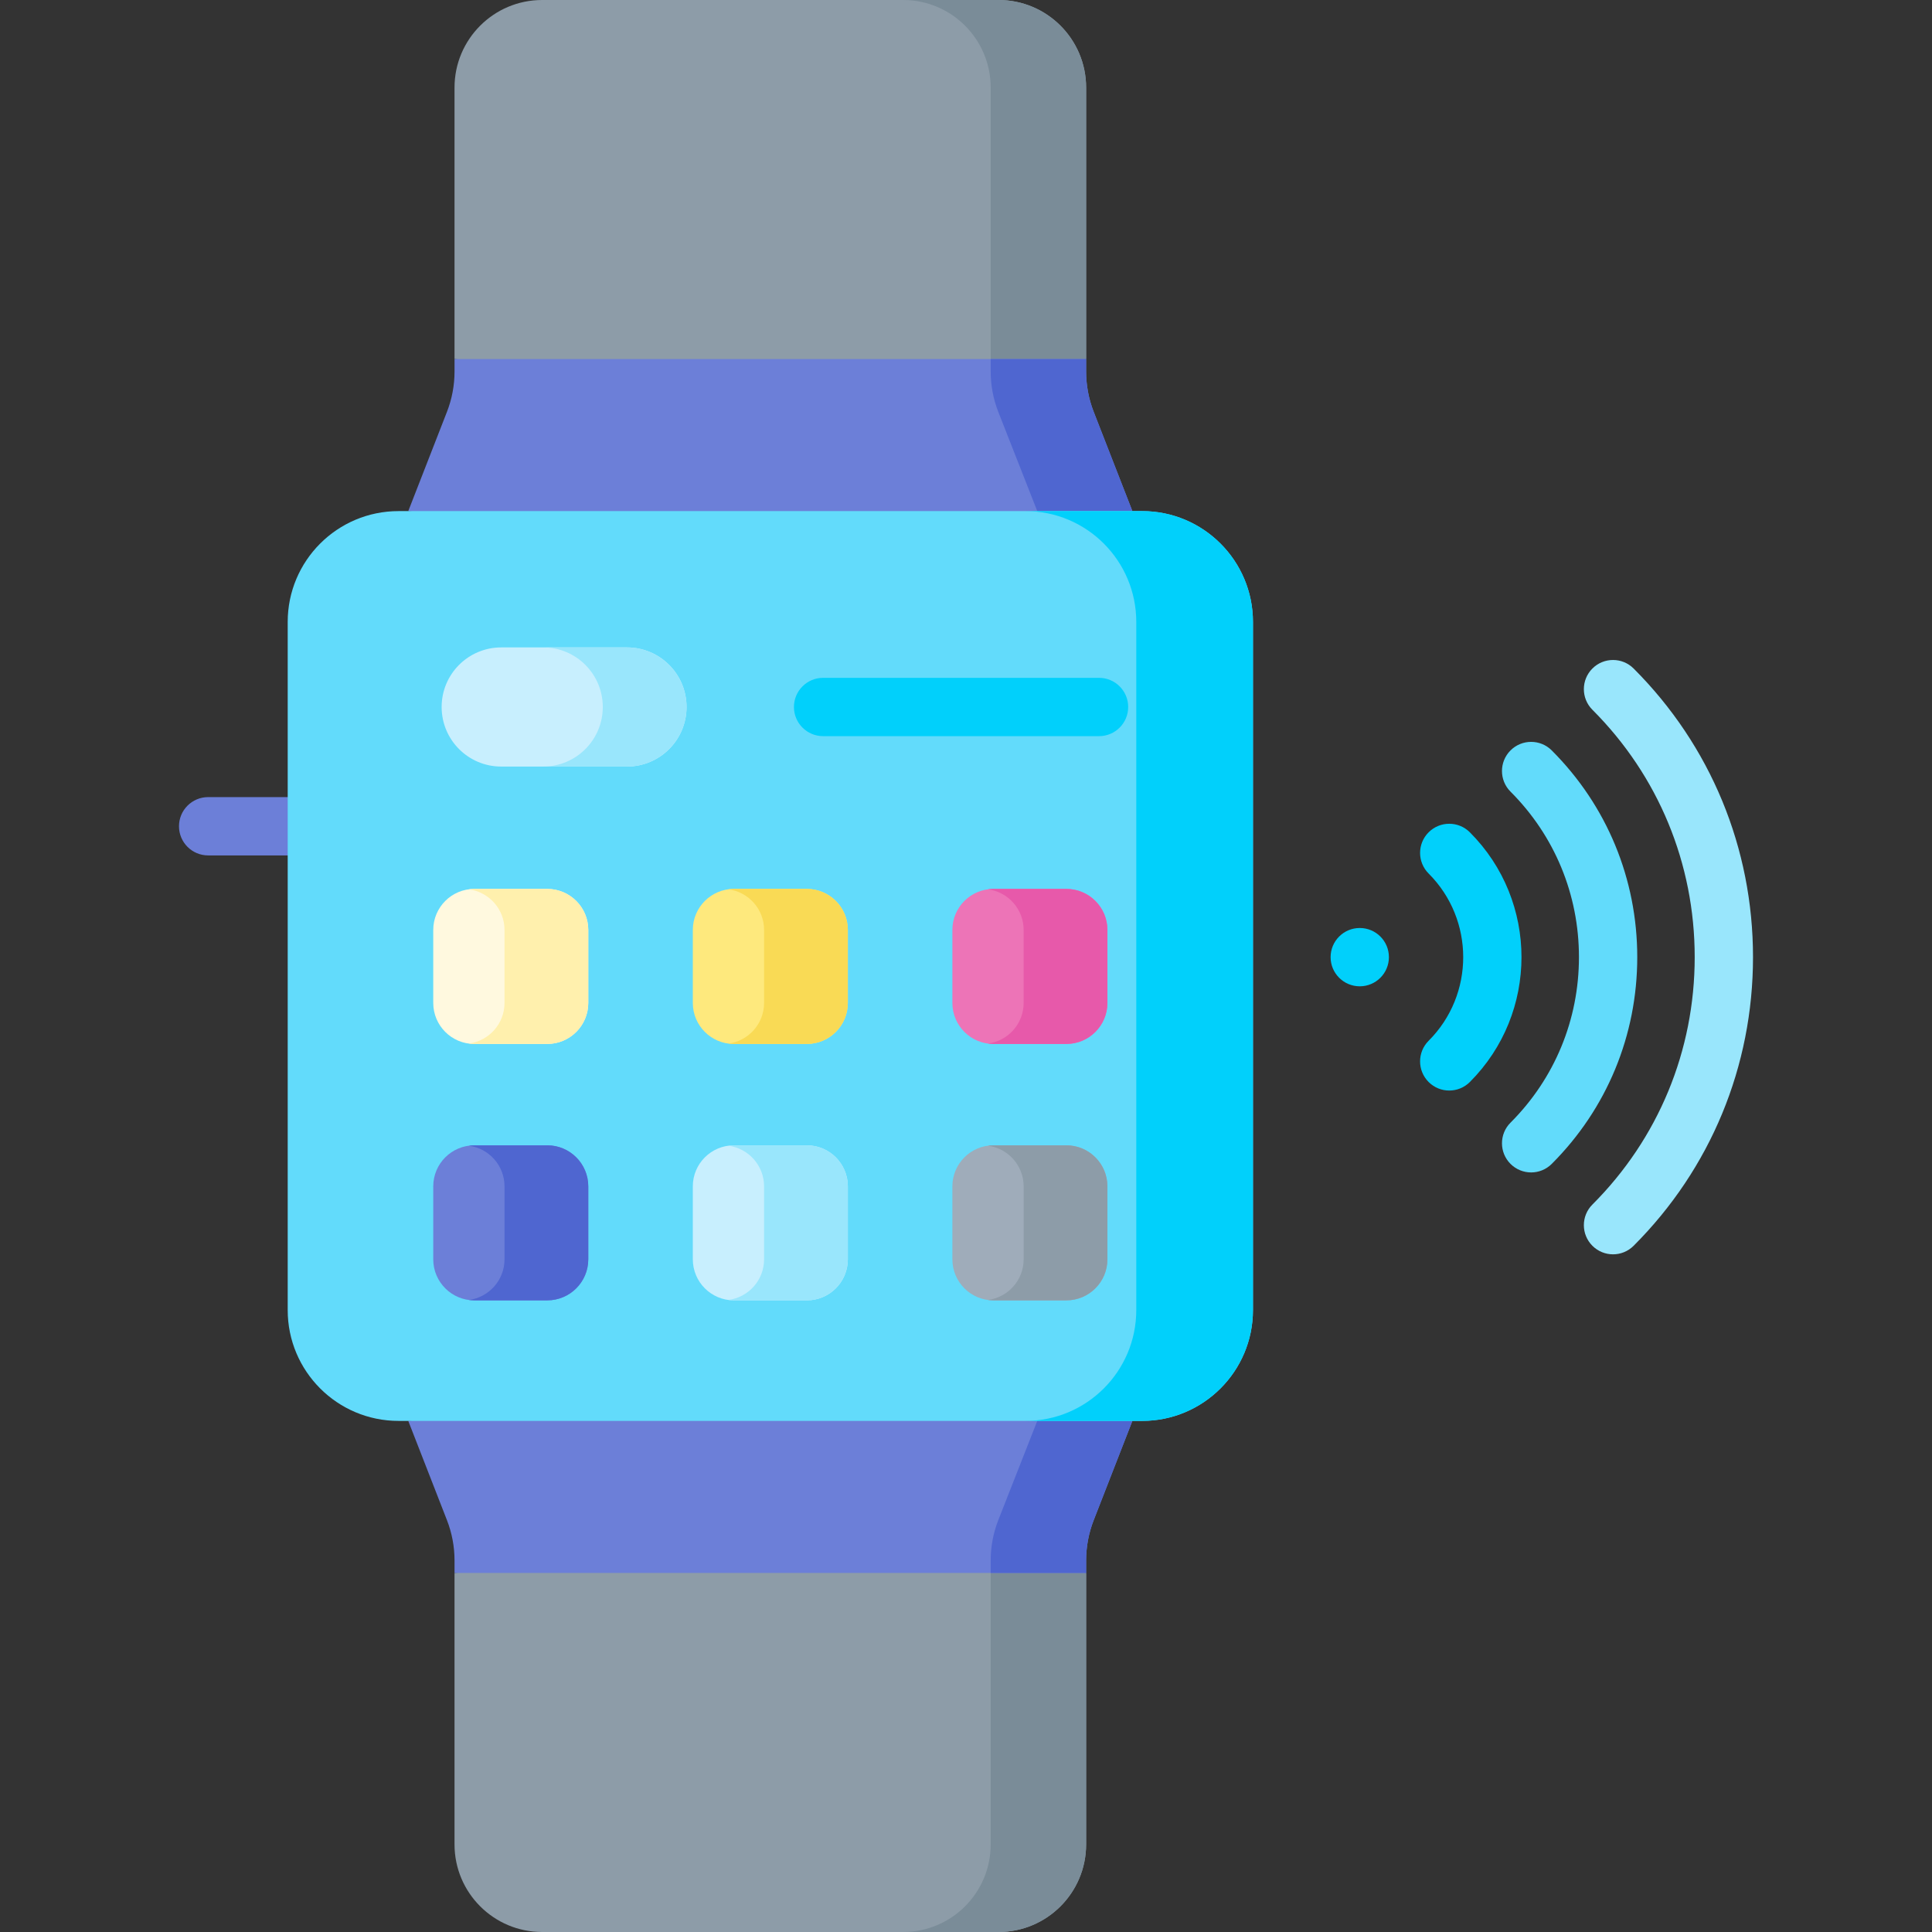
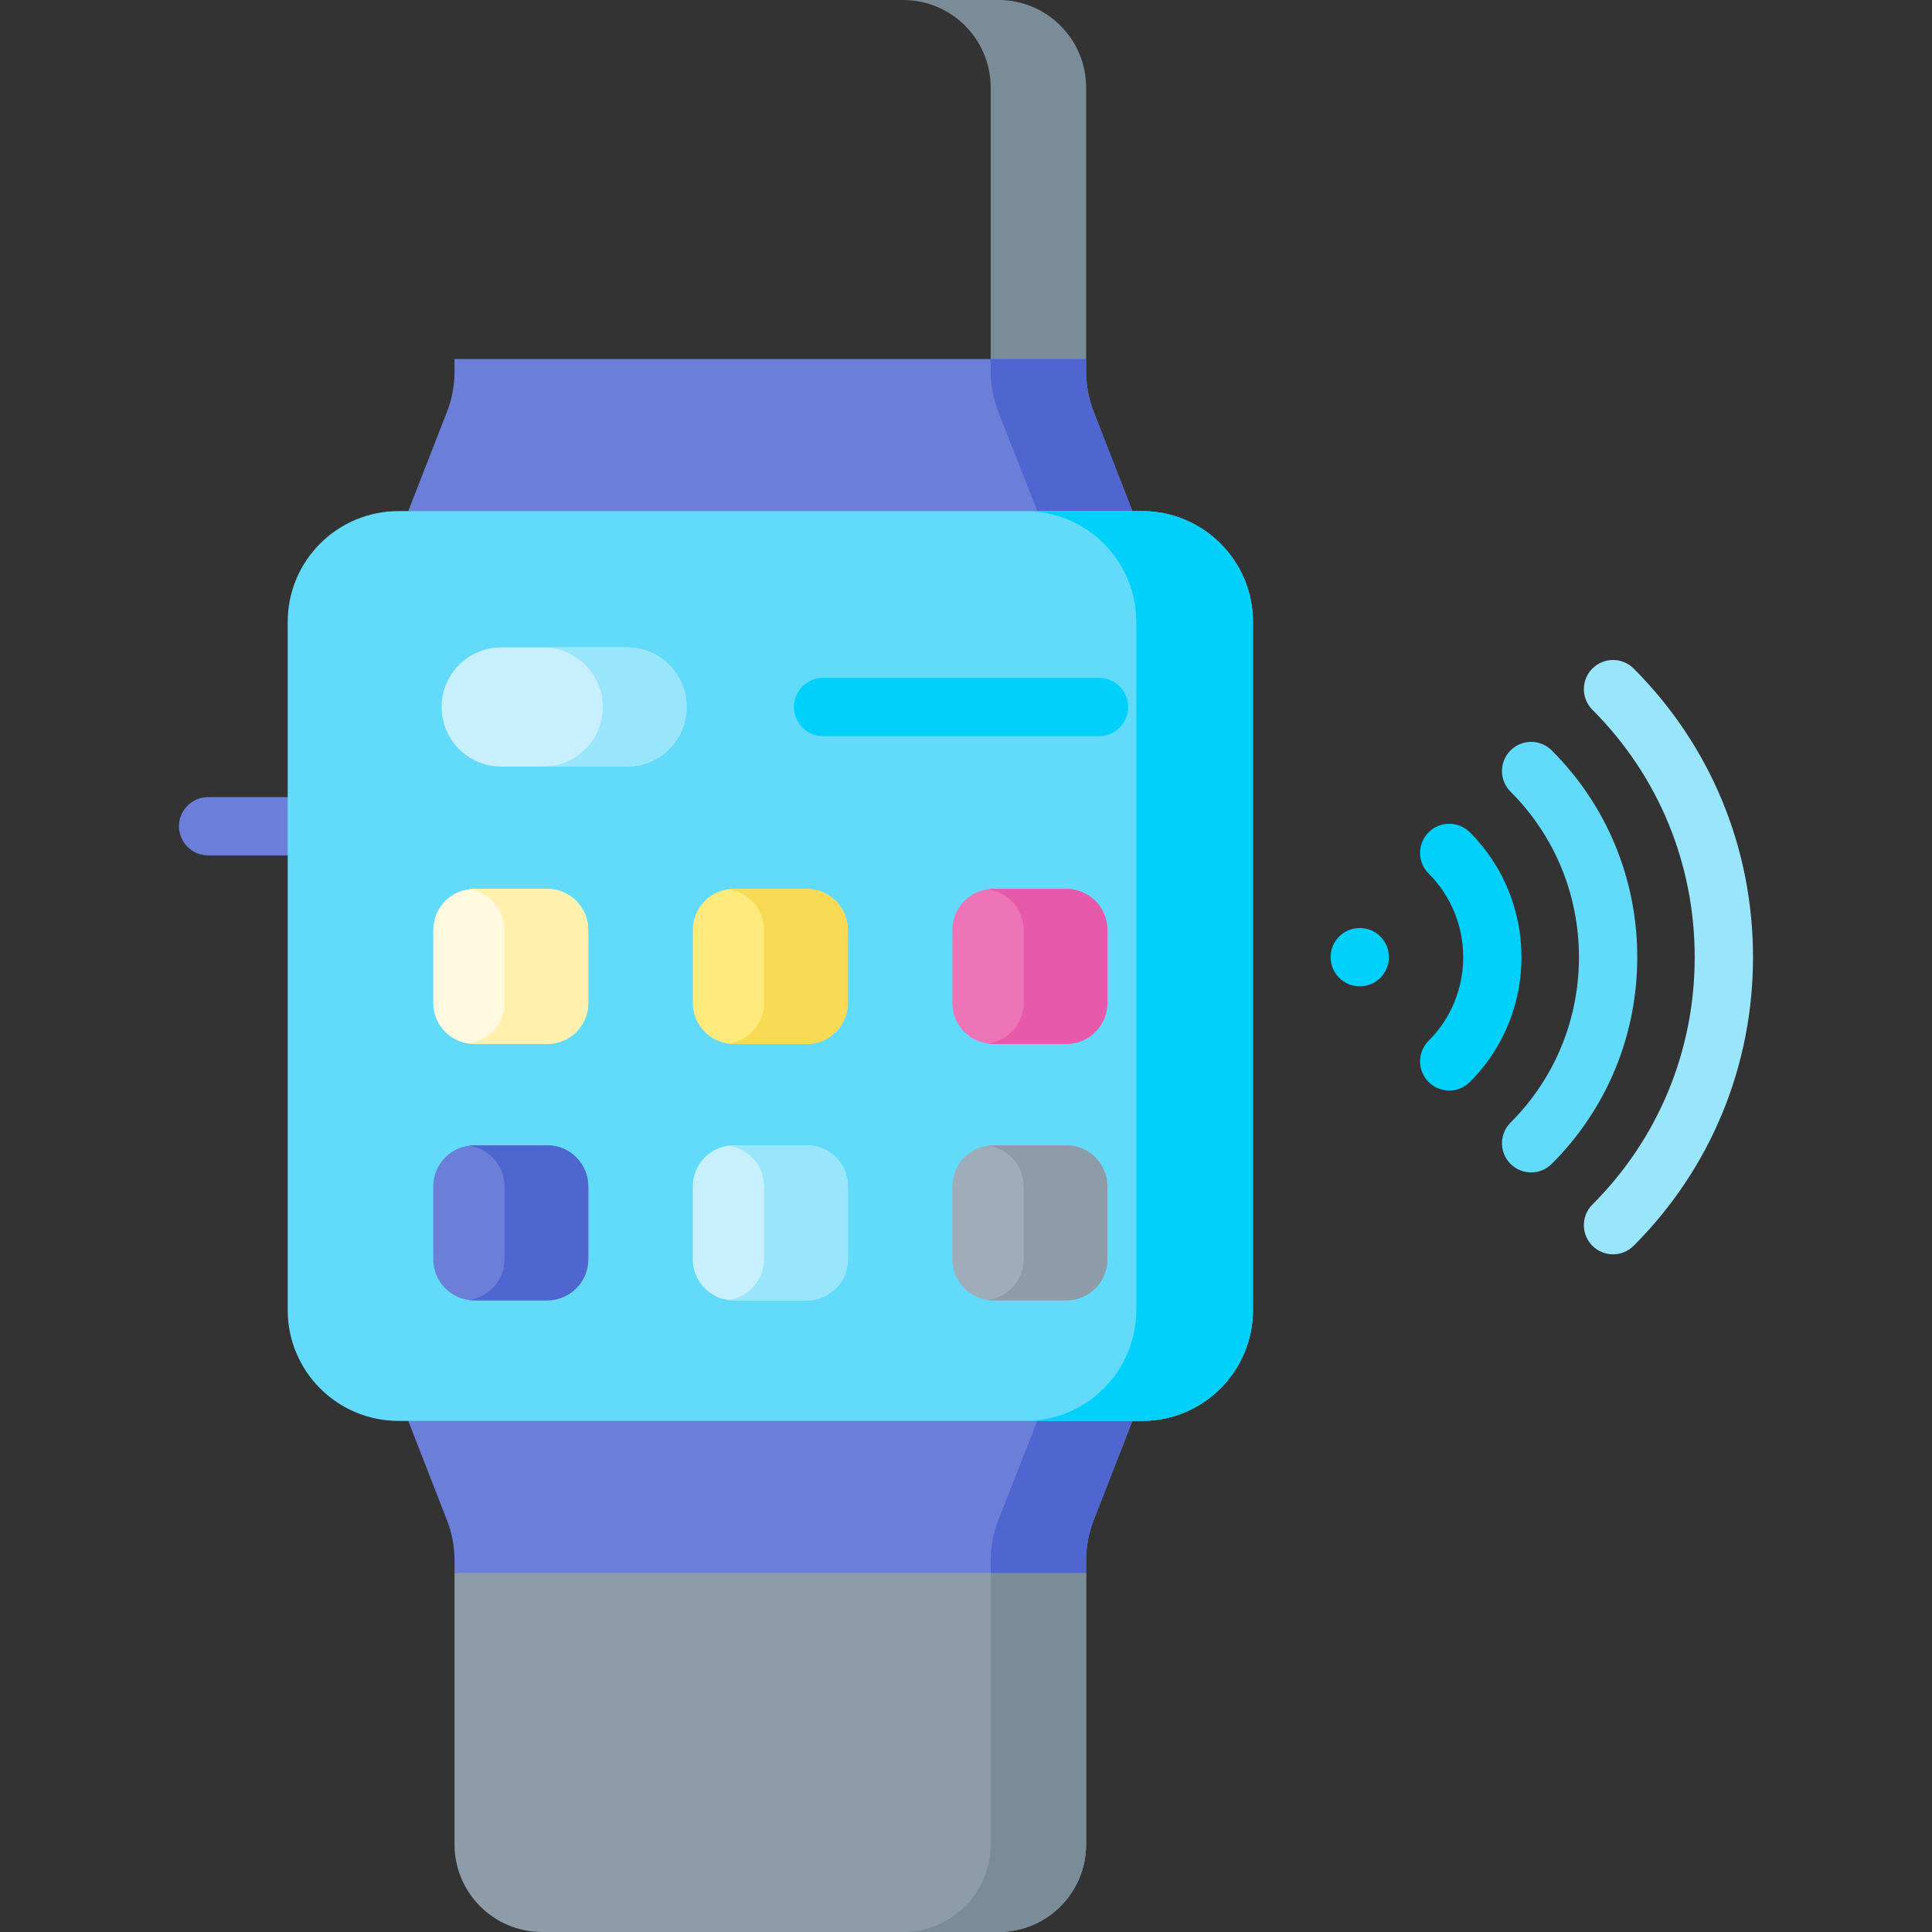
<svg xmlns="http://www.w3.org/2000/svg" id="Capa_1" enable-background="new 0 0 497 497" height="512" viewBox="0 0 497 497" width="512">
  <rect x="0" y="0" width="497" height="497" fill="#333333" stroke="none" />
  <g>
    <g>
      <path d="m74.009 220.052h-20.464c-4.143 0-7.5-3.358-7.5-7.5s3.357-7.5 7.5-7.5h20.464c4.143 0 7.5 3.358 7.5 7.5s-3.358 7.5-7.5 7.5z" fill="#6c7fd8" />
    </g>
    <g>
      <g>
        <path d="m279.403 404.638-.001 69.822c0 12.45-10.09 22.54-22.54 22.54h-117.4c-12.44 0-22.54-10.09-22.54-22.54l.001-69.822 81.24-7.56 60.01 5.58z" fill="#8d9ca8" />
        <path d="m279.403 404.638-.001 69.822c0 12.45-10.09 22.54-22.54 22.54h-24.55c12.45 0 22.54-10.09 22.54-22.54l.001-69.822 3.32-1.98z" fill="#7a8c98" />
      </g>
      <path d="m198.162 353.582-93.136 11.941 9.954 25.537c1.287 3.302 1.947 6.814 1.947 10.358v3.22h162.477v-3.22c0-3.544.66-7.056 1.947-10.358l9.954-25.537z" fill="#6c7fd8" />
      <path d="m291.302 365.52-9.95 25.54c-1.29 3.3-1.95 6.81-1.95 10.36v3.22h-24.55v-3.22c0-3.55.66-7.06 1.95-10.36l11.21-28.53z" fill="#4f66d0" />
    </g>
    <g>
      <g>
-         <path d="m279.403 92.362-.001-69.822c0-12.45-10.09-22.54-22.54-22.54h-117.4c-12.44 0-22.54 10.09-22.54 22.54l.001 69.822 81.24 7.56 60.01-5.58z" fill="#8d9ca8" />
        <path d="m279.403 92.362-.001-69.822c0-12.45-10.09-22.54-22.54-22.54h-24.55c12.45 0 22.54 10.09 22.54 22.54l.001 69.822 3.32 1.98z" fill="#7a8c98" />
      </g>
      <path d="m198.162 143.418-93.136-11.941 9.954-25.537c1.287-3.302 1.947-6.814 1.947-10.358v-3.22h162.477v3.22c0 3.544.66 7.056 1.947 10.358l9.954 25.537z" fill="#6c7fd8" />
      <path d="m291.302 131.48-9.95-25.54c-1.29-3.3-1.95-6.81-1.95-10.36v-3.22h-24.55v3.22c0 3.55.66 7.06 1.95 10.36l11.21 28.53z" fill="#4f66d0" />
    </g>
    <path d="m293.803 365.523h-191.276c-15.75 0-28.518-12.768-28.518-28.518v-177.01c0-15.75 12.768-28.518 28.518-28.518h191.276c15.75 0 28.518 12.768 28.518 28.518v177.01c0 15.75-12.768 28.518-28.518 28.518z" fill="#62dbfb" />
    <path d="m293.803 131.477h-30.017c15.75 0 28.518 12.768 28.518 28.518v177.01c0 15.75-12.768 28.518-28.518 28.518h30.017c15.75 0 28.518-12.768 28.518-28.518v-177.01c0-15.75-12.768-28.518-28.518-28.518z" fill="#01d0fb" />
    <path d="m161.291 197.196h-32.358c-8.464 0-15.325-6.861-15.325-15.325 0-8.464 6.861-15.325 15.325-15.325h32.358c8.464 0 15.325 6.861 15.325 15.325 0 8.463-6.862 15.325-15.325 15.325z" fill="#c8effe" />
    <path d="m161.29 166.545h-21.549c8.464 0 15.325 6.861 15.325 15.325 0 8.464-6.861 15.325-15.325 15.325h21.549c8.464 0 15.325-6.861 15.325-15.325.001-8.463-6.861-15.325-15.325-15.325z" fill="#99e6fc" />
    <g>
      <path d="m140.777 268.553h-18.767c-5.831 0-10.557-4.727-10.557-10.557v-18.766c0-5.831 4.727-10.557 10.557-10.557h18.766c5.831 0 10.557 4.727 10.557 10.557v18.766c.001 5.831-4.726 10.557-10.556 10.557z" fill="#fff9df" />
      <path d="m140.777 228.672h-18.767c-.473 0-.935.042-1.391.102 5.171.683 9.166 5.098 9.166 10.455v18.766c0 5.358-3.995 9.773-9.166 10.455.456.06.918.102 1.391.102h18.766c5.831 0 10.557-4.727 10.557-10.557v-18.766c.001-5.83-4.726-10.557-10.556-10.557z" fill="#fff0ad" />
      <path d="m207.548 268.553h-18.766c-5.831 0-10.557-4.727-10.557-10.557v-18.766c0-5.831 4.727-10.557 10.557-10.557h18.766c5.831 0 10.557 4.727 10.557 10.557v18.766c0 5.831-4.726 10.557-10.557 10.557z" fill="#fee97d" />
      <path d="m207.548 228.672h-18.766c-.473 0-.935.042-1.391.102 5.171.683 9.166 5.098 9.166 10.455v18.766c0 5.358-3.995 9.773-9.166 10.455.456.06.918.102 1.391.102h18.766c5.831 0 10.557-4.727 10.557-10.557v-18.766c0-5.83-4.726-10.557-10.557-10.557z" fill="#f9da55" />
      <path d="m274.32 268.553h-18.766c-5.831 0-10.557-4.727-10.557-10.557v-18.766c0-5.831 4.727-10.557 10.557-10.557h18.766c5.831 0 10.557 4.727 10.557 10.557v18.766c0 5.831-4.727 10.557-10.557 10.557z" fill="#ed74b7" />
      <path d="m274.32 228.672h-18.766c-.473 0-.935.042-1.391.102 5.171.683 9.166 5.098 9.166 10.455v18.766c0 5.358-3.995 9.773-9.166 10.455.456.06.918.102 1.391.102h18.766c5.831 0 10.557-4.727 10.557-10.557v-18.766c0-5.83-4.727-10.557-10.557-10.557z" fill="#e759aa" />
    </g>
    <g>
      <path d="m140.777 334.511h-18.767c-5.831 0-10.557-4.727-10.557-10.557v-18.766c0-5.831 4.727-10.557 10.557-10.557h18.766c5.831 0 10.557 4.727 10.557 10.557v18.766c.001 5.831-4.726 10.557-10.556 10.557z" fill="#6c7fd8" />
      <path d="m140.777 294.63h-18.767c-.473 0-.935.042-1.391.102 5.171.683 9.166 5.098 9.166 10.455v18.766c0 5.358-3.995 9.773-9.166 10.455.456.06.918.102 1.391.102h18.766c5.831 0 10.557-4.727 10.557-10.557v-18.766c.001-5.83-4.726-10.557-10.556-10.557z" fill="#4f66d0" />
      <path d="m207.548 334.511h-18.766c-5.831 0-10.557-4.727-10.557-10.557v-18.766c0-5.831 4.727-10.557 10.557-10.557h18.766c5.831 0 10.557 4.727 10.557 10.557v18.766c0 5.831-4.726 10.557-10.557 10.557z" fill="#c8effe" />
      <path d="m207.548 294.63h-18.766c-.473 0-.935.042-1.391.102 5.171.683 9.166 5.098 9.166 10.455v18.766c0 5.358-3.995 9.773-9.166 10.455.456.06.918.102 1.391.102h18.766c5.831 0 10.557-4.727 10.557-10.557v-18.766c0-5.83-4.726-10.557-10.557-10.557z" fill="#99e6fc" />
      <path d="m274.32 334.511h-18.766c-5.831 0-10.557-4.727-10.557-10.557v-18.766c0-5.831 4.727-10.557 10.557-10.557h18.766c5.831 0 10.557 4.727 10.557 10.557v18.766c0 5.831-4.727 10.557-10.557 10.557z" fill="#9facba" />
      <path d="m274.32 294.63h-18.766c-.473 0-.935.042-1.391.102 5.171.683 9.166 5.098 9.166 10.455v18.766c0 5.358-3.995 9.773-9.166 10.455.456.06.918.102 1.391.102h18.766c5.831 0 10.557-4.727 10.557-10.557v-18.766c0-5.83-4.727-10.557-10.557-10.557z" fill="#8d9ca8" />
    </g>
    <g>
      <path d="m282.723 189.371h-70.985c-4.143 0-7.5-3.358-7.5-7.5s3.357-7.5 7.5-7.5h70.985c4.143 0 7.5 3.358 7.5 7.5s-3.358 7.5-7.5 7.5z" fill="#01d0fb" />
    </g>
    <g>
      <g>
        <g>
          <path d="m407.443 177.279c0-1.919.732-3.839 2.197-5.303 2.929-2.929 7.678-2.929 10.606 0 19.803 19.803 30.709 46.172 30.709 74.249s-10.906 54.446-30.709 74.249c-2.929 2.929-7.678 2.929-10.606 0-2.929-2.929-2.929-7.678 0-10.606 16.97-16.97 26.316-39.572 26.316-63.642s-9.346-46.672-26.316-63.642c-1.465-1.466-2.197-3.386-2.197-5.305z" fill="#99e6fc" />
        </g>
        <g>
          <path d="m386.378 198.344c0-1.919.732-3.839 2.197-5.303 2.929-2.929 7.678-2.929 10.606 0 14.185 14.184 21.998 33.074 21.998 53.183 0 20.11-7.812 38.998-21.998 53.183-2.929 2.929-7.678 2.929-10.606 0-2.929-2.929-2.929-7.678 0-10.606 11.352-11.352 17.604-26.473 17.604-42.577s-6.252-31.225-17.604-42.577c-1.465-1.464-2.197-3.383-2.197-5.303z" fill="#62dbfb" />
        </g>
        <g>
          <path d="m365.312 219.41c0-1.919.732-3.839 2.197-5.303 2.929-2.929 7.678-2.929 10.606 0 17.71 17.71 17.71 46.526 0 64.236-2.929 2.929-7.677 2.929-10.606 0s-2.93-7.678 0-10.606c11.861-11.861 11.861-31.162 0-43.023-1.464-1.466-2.197-3.385-2.197-5.304z" fill="#01d0fb" />
        </g>
      </g>
      <g>
        <g>
          <circle cx="349.793" cy="246.224" fill="#01d0fb" r="7.5" />
        </g>
      </g>
    </g>
  </g>
</svg>